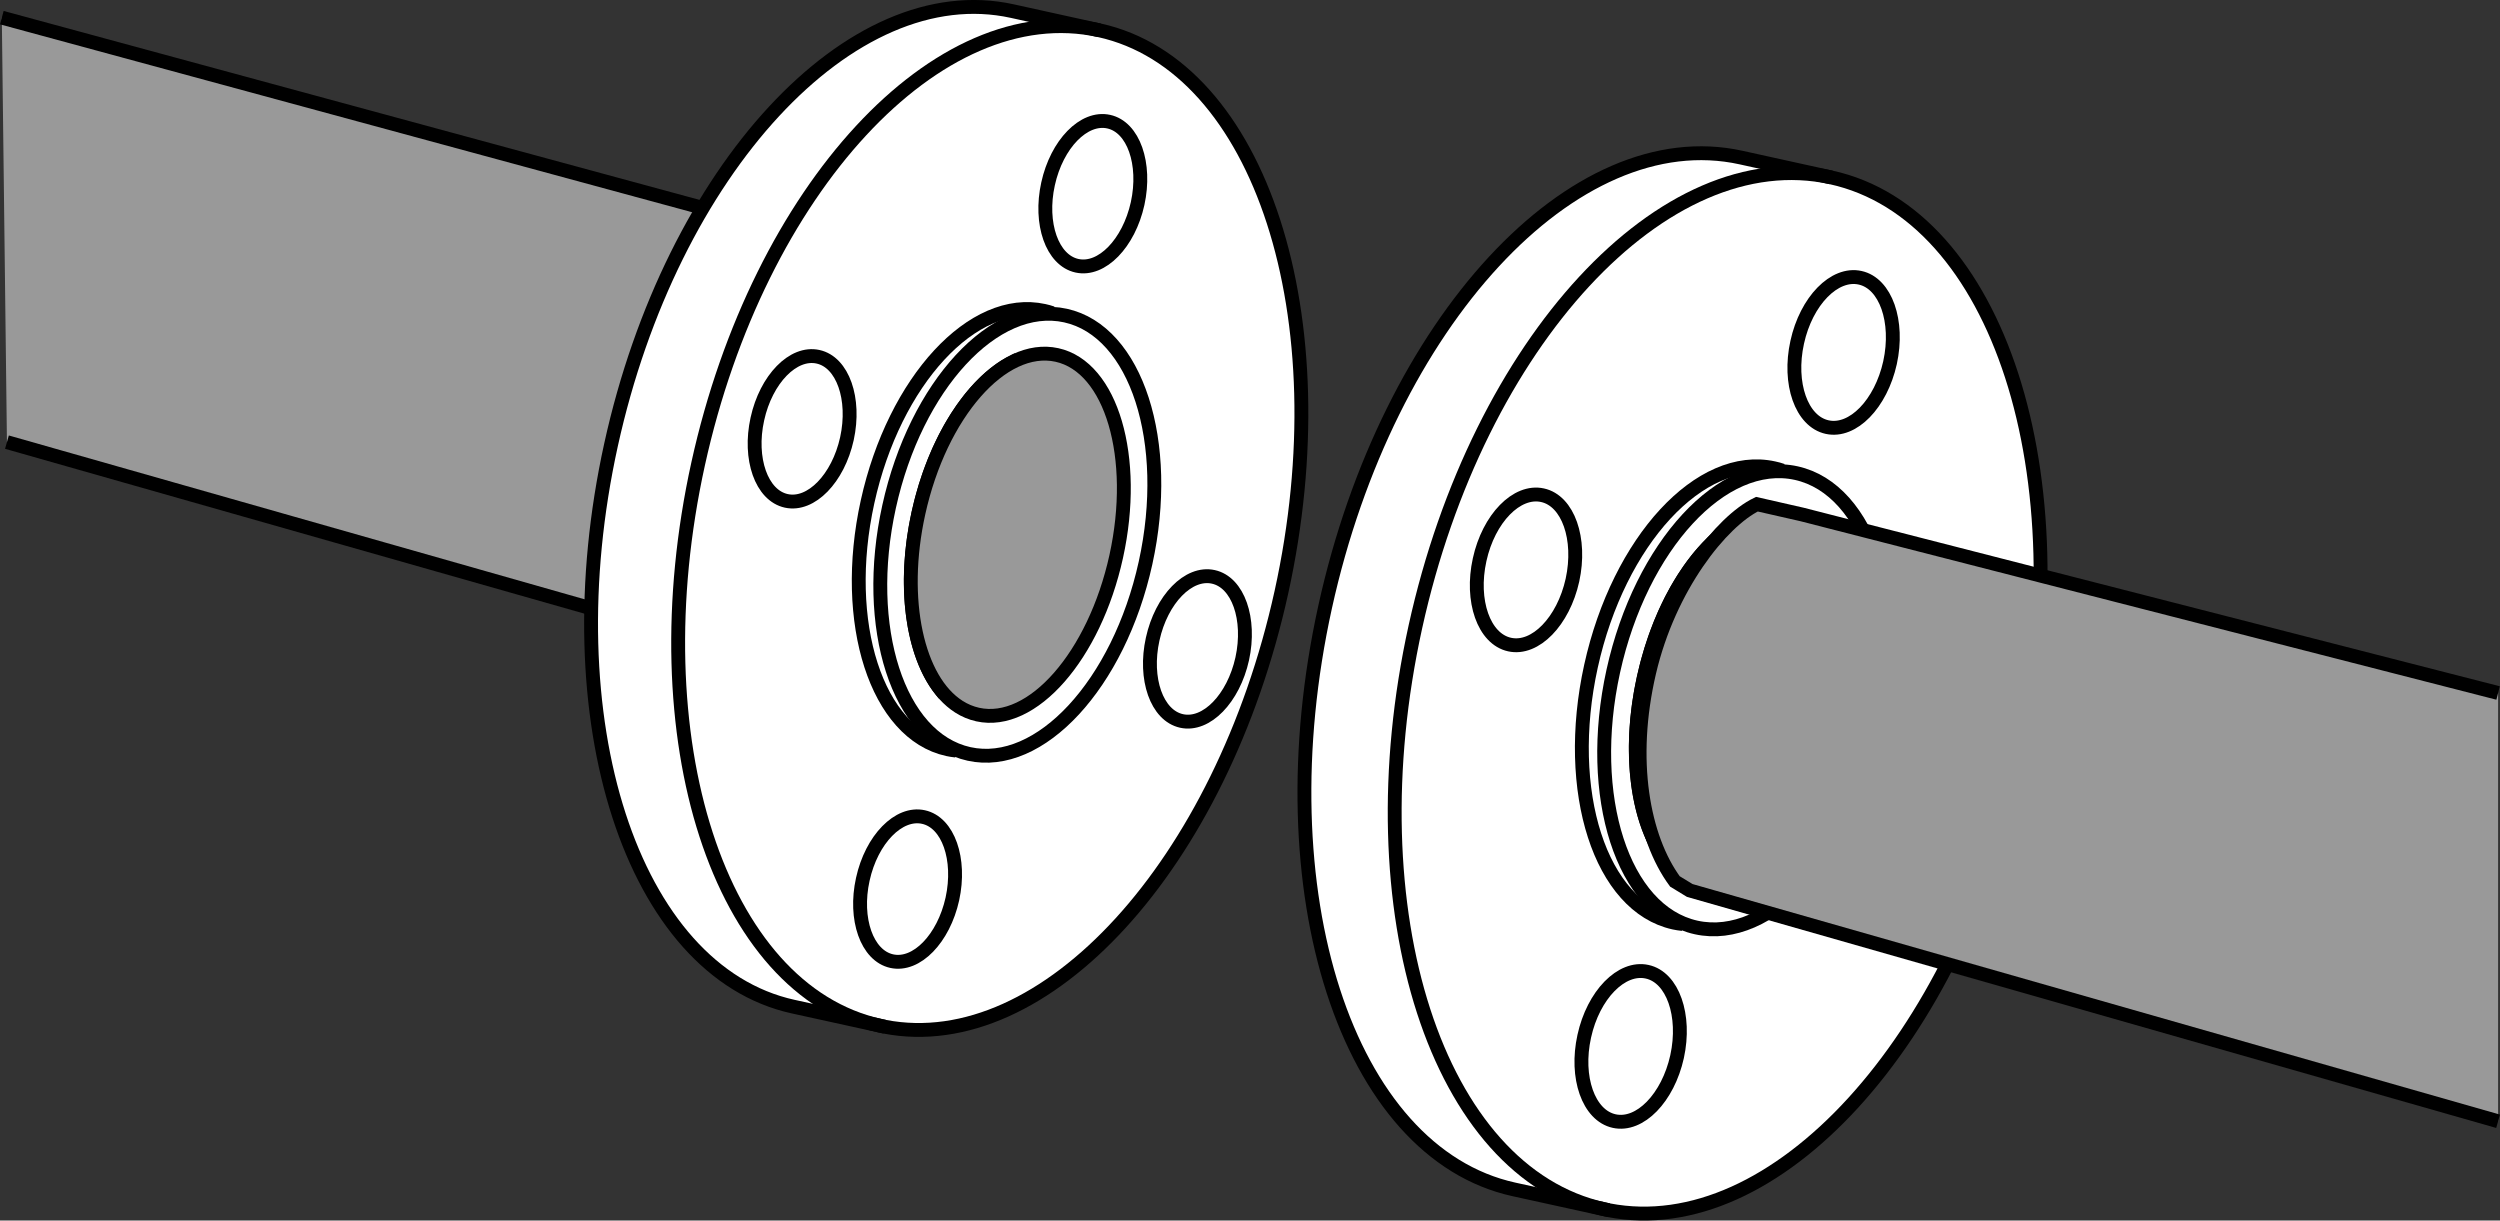
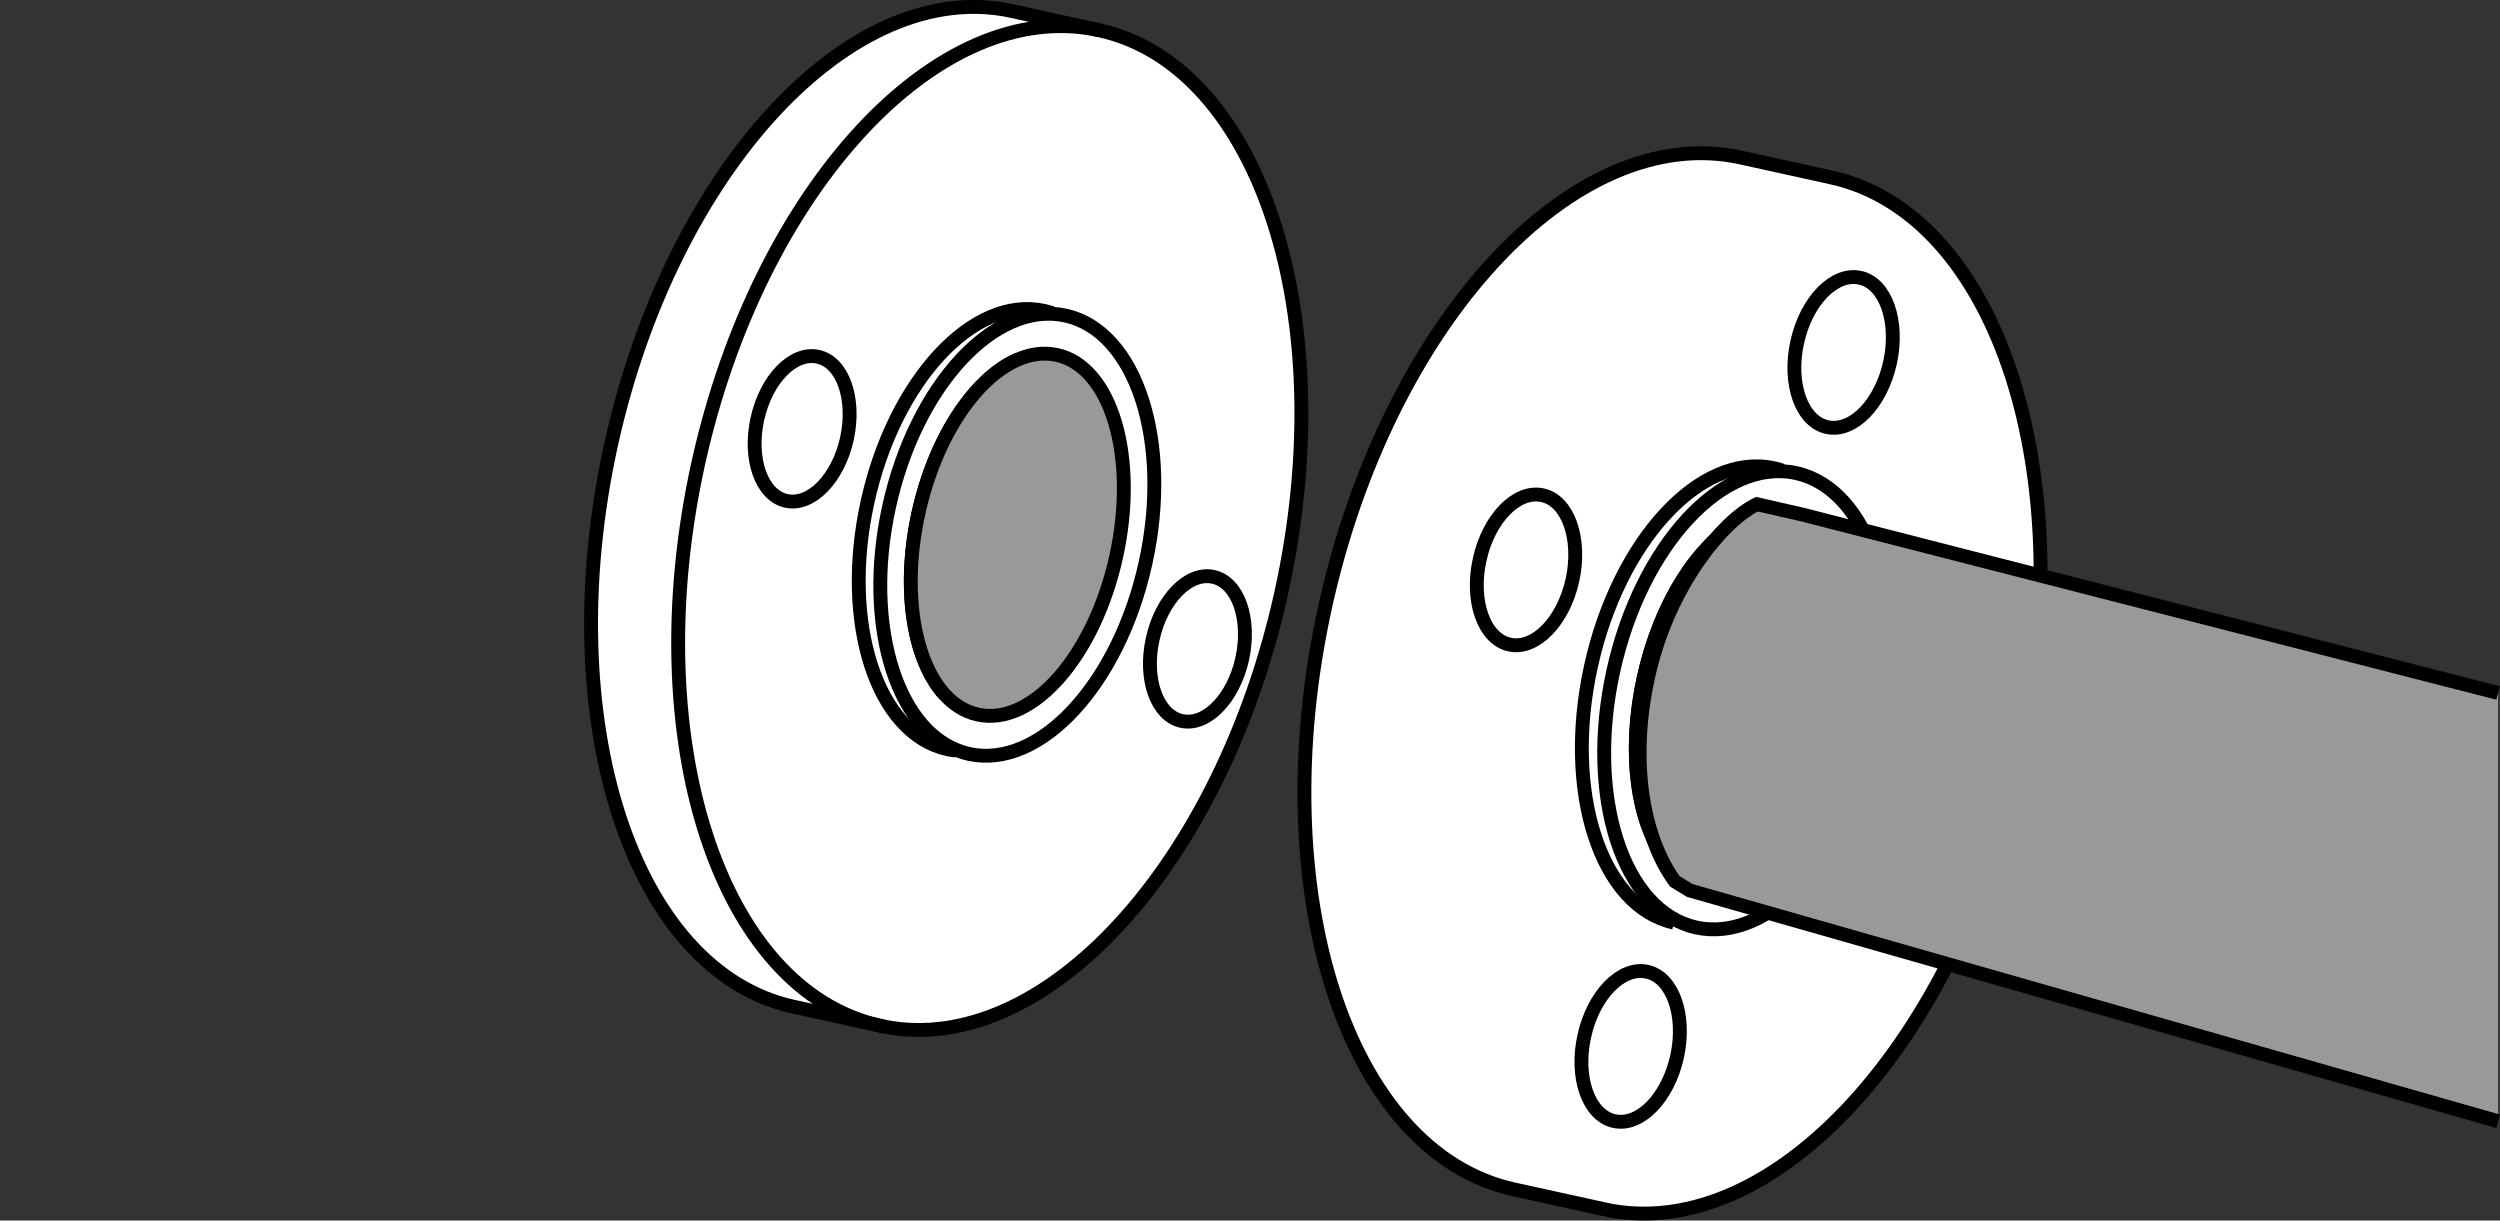
<svg xmlns="http://www.w3.org/2000/svg" version="1.1" id="image" x="0px" y="0px" width="144.176px" height="70.387px" viewBox="0 0 144.176 70.387" enable-background="new 0 0 144.176 70.387" xml:space="preserve">
  <rect x="0" y="0" width="144.176" height="70.387" fill="#333333" stroke="none" />
-   <path fill="#999999" stroke="#000000" stroke-width="0.8" stroke-miterlimit="10" d="M0.105,1.018l48.724,13.228  c-4.571,9.994-5.653,23.424-5.653,23.424L0.4,25.498" />
  <path fill="#FFFFFF" stroke="#000000" stroke-width="0.8" d="M76.421,35.001c-3.616,16.432,1.253,31.469,10.883,33.591  l5.475,1.202c9.557,1.842,20.125-9.694,23.71-25.972c3.617-16.432-1.255-31.471-10.88-33.589l-5.206-1.147  C90.775,6.966,80.039,18.567,76.421,35.001z M94.795,39.086c0.96-4.359,3.212-7.791,5.636-9.023  c1.68,2.138,2.285,6.197,1.325,10.557c-0.96,4.359-3.216,7.787-5.636,9.023  C94.44,47.505,93.835,43.444,94.795,39.086z" />
-   <path fill="none" stroke="#000000" stroke-width="0.8" d="M105.609,10.233c-9.626-2.122-20.363,9.482-23.982,25.913  c-3.616,16.432,1.255,31.471,10.883,33.589c0.09,0.021,0.18,0.041,0.27,0.059" />
  <path fill="none" stroke="#000000" stroke-width="0.8" d="M97.216,50.667c0.347,0.222,0.723,0.379,1.123,0.467  c3.263,0.719,6.969-3.511,8.277-9.446c1.306-5.935-0.281-11.33-3.544-12.05c-3.266-0.718-6.971,3.511-8.276,9.447  C93.647,44.293,94.727,49.086,97.216,50.667" />
  <path fill="none" stroke="#000000" stroke-width="0.8" stroke-miterlimit="10" d="M105.373,24.631  c1.48,0.327,3.1-1.339,3.626-3.717c0.519-2.381-0.252-4.574-1.727-4.895c-1.48-0.327-3.104,1.336-3.626,3.717  C103.12,22.115,103.894,24.308,105.373,24.631z" />
  <path fill="none" stroke="#000000" stroke-width="0.8" stroke-miterlimit="10" d="M111.054,49.746  c1.48,0.327,3.1-1.339,3.626-3.717c0.519-2.381-0.252-4.574-1.727-4.895c-1.48-0.327-3.104,1.336-3.626,3.717  C108.801,47.229,109.575,49.422,111.054,49.746z" />
  <path fill="none" stroke="#000000" stroke-width="0.8" stroke-miterlimit="10" d="M93.092,64.653  c1.48,0.327,3.1-1.339,3.626-3.717c0.519-2.381-0.252-4.574-1.727-4.895c-1.48-0.327-3.104,1.336-3.626,3.717  C90.839,62.137,91.613,64.329,93.092,64.653z" />
  <path fill="none" stroke="#000000" stroke-width="0.8" stroke-miterlimit="10" d="M87.058,37.172  c1.48,0.327,3.1-1.339,3.626-3.717c0.519-2.381-0.252-4.574-1.727-4.895c-1.48-0.327-3.104,1.336-3.626,3.717  C84.805,34.656,85.579,36.848,87.058,37.172z" />
  <path fill="none" stroke="#000000" stroke-width="0.8" d="M97.82,53.488c4.233,0.932,8.955-4.178,10.548-11.414  c1.593-7.236-0.547-13.856-4.78-14.79c-4.232-0.931-8.954,4.181-10.548,11.415  C91.448,45.934,93.587,52.557,97.82,53.488z" />
-   <path fill="none" stroke="#000000" stroke-width="0.8" d="M102.788,27.138c-0.158-0.055-0.322-0.101-0.487-0.135  c-4.233-0.934-8.955,4.178-10.548,11.414c-1.593,7.236,0.545,13.856,4.778,14.79c0.166,0.035,0.334,0.064,0.501,0.08  " />
+   <path fill="none" stroke="#000000" stroke-width="0.8" d="M102.788,27.138c-0.158-0.055-0.322-0.101-0.487-0.135  c-4.233-0.934-8.955,4.178-10.548,11.414c-1.593,7.236,0.545,13.856,4.778,14.79" />
  <path fill="#FFFFFF" stroke="#000000" stroke-width="0.8" d="M35.24,25.644c-3.489,15.853,1.208,30.362,10.5,32.408  l5.283,1.16c9.221,1.777,19.417-9.353,22.876-25.058c3.49-15.853-1.211-30.363-10.498-32.407l-5.023-1.107  C49.089-1.404,38.731,9.789,35.24,25.644z M52.967,29.585c0.926-4.205,3.099-7.516,5.438-8.706  c1.621,2.062,2.204,5.979,1.278,10.185c-0.926,4.205-3.103,7.513-5.438,8.706  C52.625,37.708,52.041,33.79,52.967,29.585z" />
  <path fill="none" stroke="#000000" stroke-width="0.8" d="M63.4,1.748c-9.287-2.047-19.647,9.148-23.138,25.001  c-3.489,15.853,1.211,30.363,10.499,32.406c0.087,0.02,0.174,0.04,0.26,0.056" />
  <path fill="#999999" stroke="#000000" stroke-width="0.8" d="M55.303,40.758c0.335,0.214,0.697,0.365,1.084,0.451  c3.148,0.694,6.724-3.387,7.985-9.113c1.26-5.726-0.271-10.931-3.419-11.625c-3.151-0.693-6.725,3.388-7.985,9.115  C51.86,34.609,52.902,39.233,55.303,40.758" />
-   <path fill="none" stroke="#000000" stroke-width="0.8" stroke-miterlimit="10" d="M62.109,15.326  c1.428,0.316,2.991-1.292,3.498-3.587c0.501-2.298-0.243-4.413-1.667-4.723c-1.428-0.316-2.994,1.289-3.498,3.587  C59.935,12.898,60.682,15.013,62.109,15.326z" />
  <path fill="none" stroke="#000000" stroke-width="0.8" stroke-miterlimit="10" d="M68.142,41.578  c1.428,0.316,2.991-1.292,3.498-3.587c0.501-2.298-0.243-4.413-1.667-4.723c-1.428-0.316-2.994,1.289-3.498,3.587  C65.968,39.15,66.715,41.266,68.142,41.578z" />
-   <path fill="none" stroke="#000000" stroke-width="0.8" stroke-miterlimit="10" d="M51.426,55.429  c1.428,0.316,2.991-1.292,3.498-3.587c0.501-2.298-0.243-4.413-1.667-4.723c-1.428-0.316-2.994,1.289-3.498,3.587  C49.252,53.001,49.999,55.116,51.426,55.429z" />
  <path fill="none" stroke="#000000" stroke-width="0.8" stroke-miterlimit="10" d="M45.345,28.885  c1.428,0.316,2.991-1.292,3.498-3.587c0.501-2.298-0.243-4.413-1.667-4.723c-1.428-0.316-2.994,1.289-3.498,3.587  C43.171,26.457,43.918,28.573,45.345,28.885z" />
  <path fill="none" stroke="#000000" stroke-width="0.8" d="M55.886,43.48c4.084,0.899,8.64-4.03,10.177-11.012  c1.537-6.981-0.528-13.368-4.612-14.269c-4.083-0.898-8.639,4.033-10.176,11.014  C49.738,36.192,51.802,42.582,55.886,43.48z" />
  <path fill="none" stroke="#000000" stroke-width="0.8" d="M60.679,18.058c-0.153-0.053-0.31-0.097-0.47-0.131  c-4.084-0.901-8.64,4.03-10.177,11.012c-1.537,6.981,0.526,13.368,4.61,14.269  c0.16,0.034,0.322,0.061,0.483,0.077" />
  <path fill="#999999" stroke="#000000" stroke-width="0.8" stroke-miterlimit="10" d="M144.066,39.965l-40.144-10.296  l-2.601-0.592c-2.039,0.989-5.056,4.76-6.211,9.691c-1.182,5.046-0.371,9.542,1.483,12.064l0.856,0.522  l46.617,13.311" />
</svg>